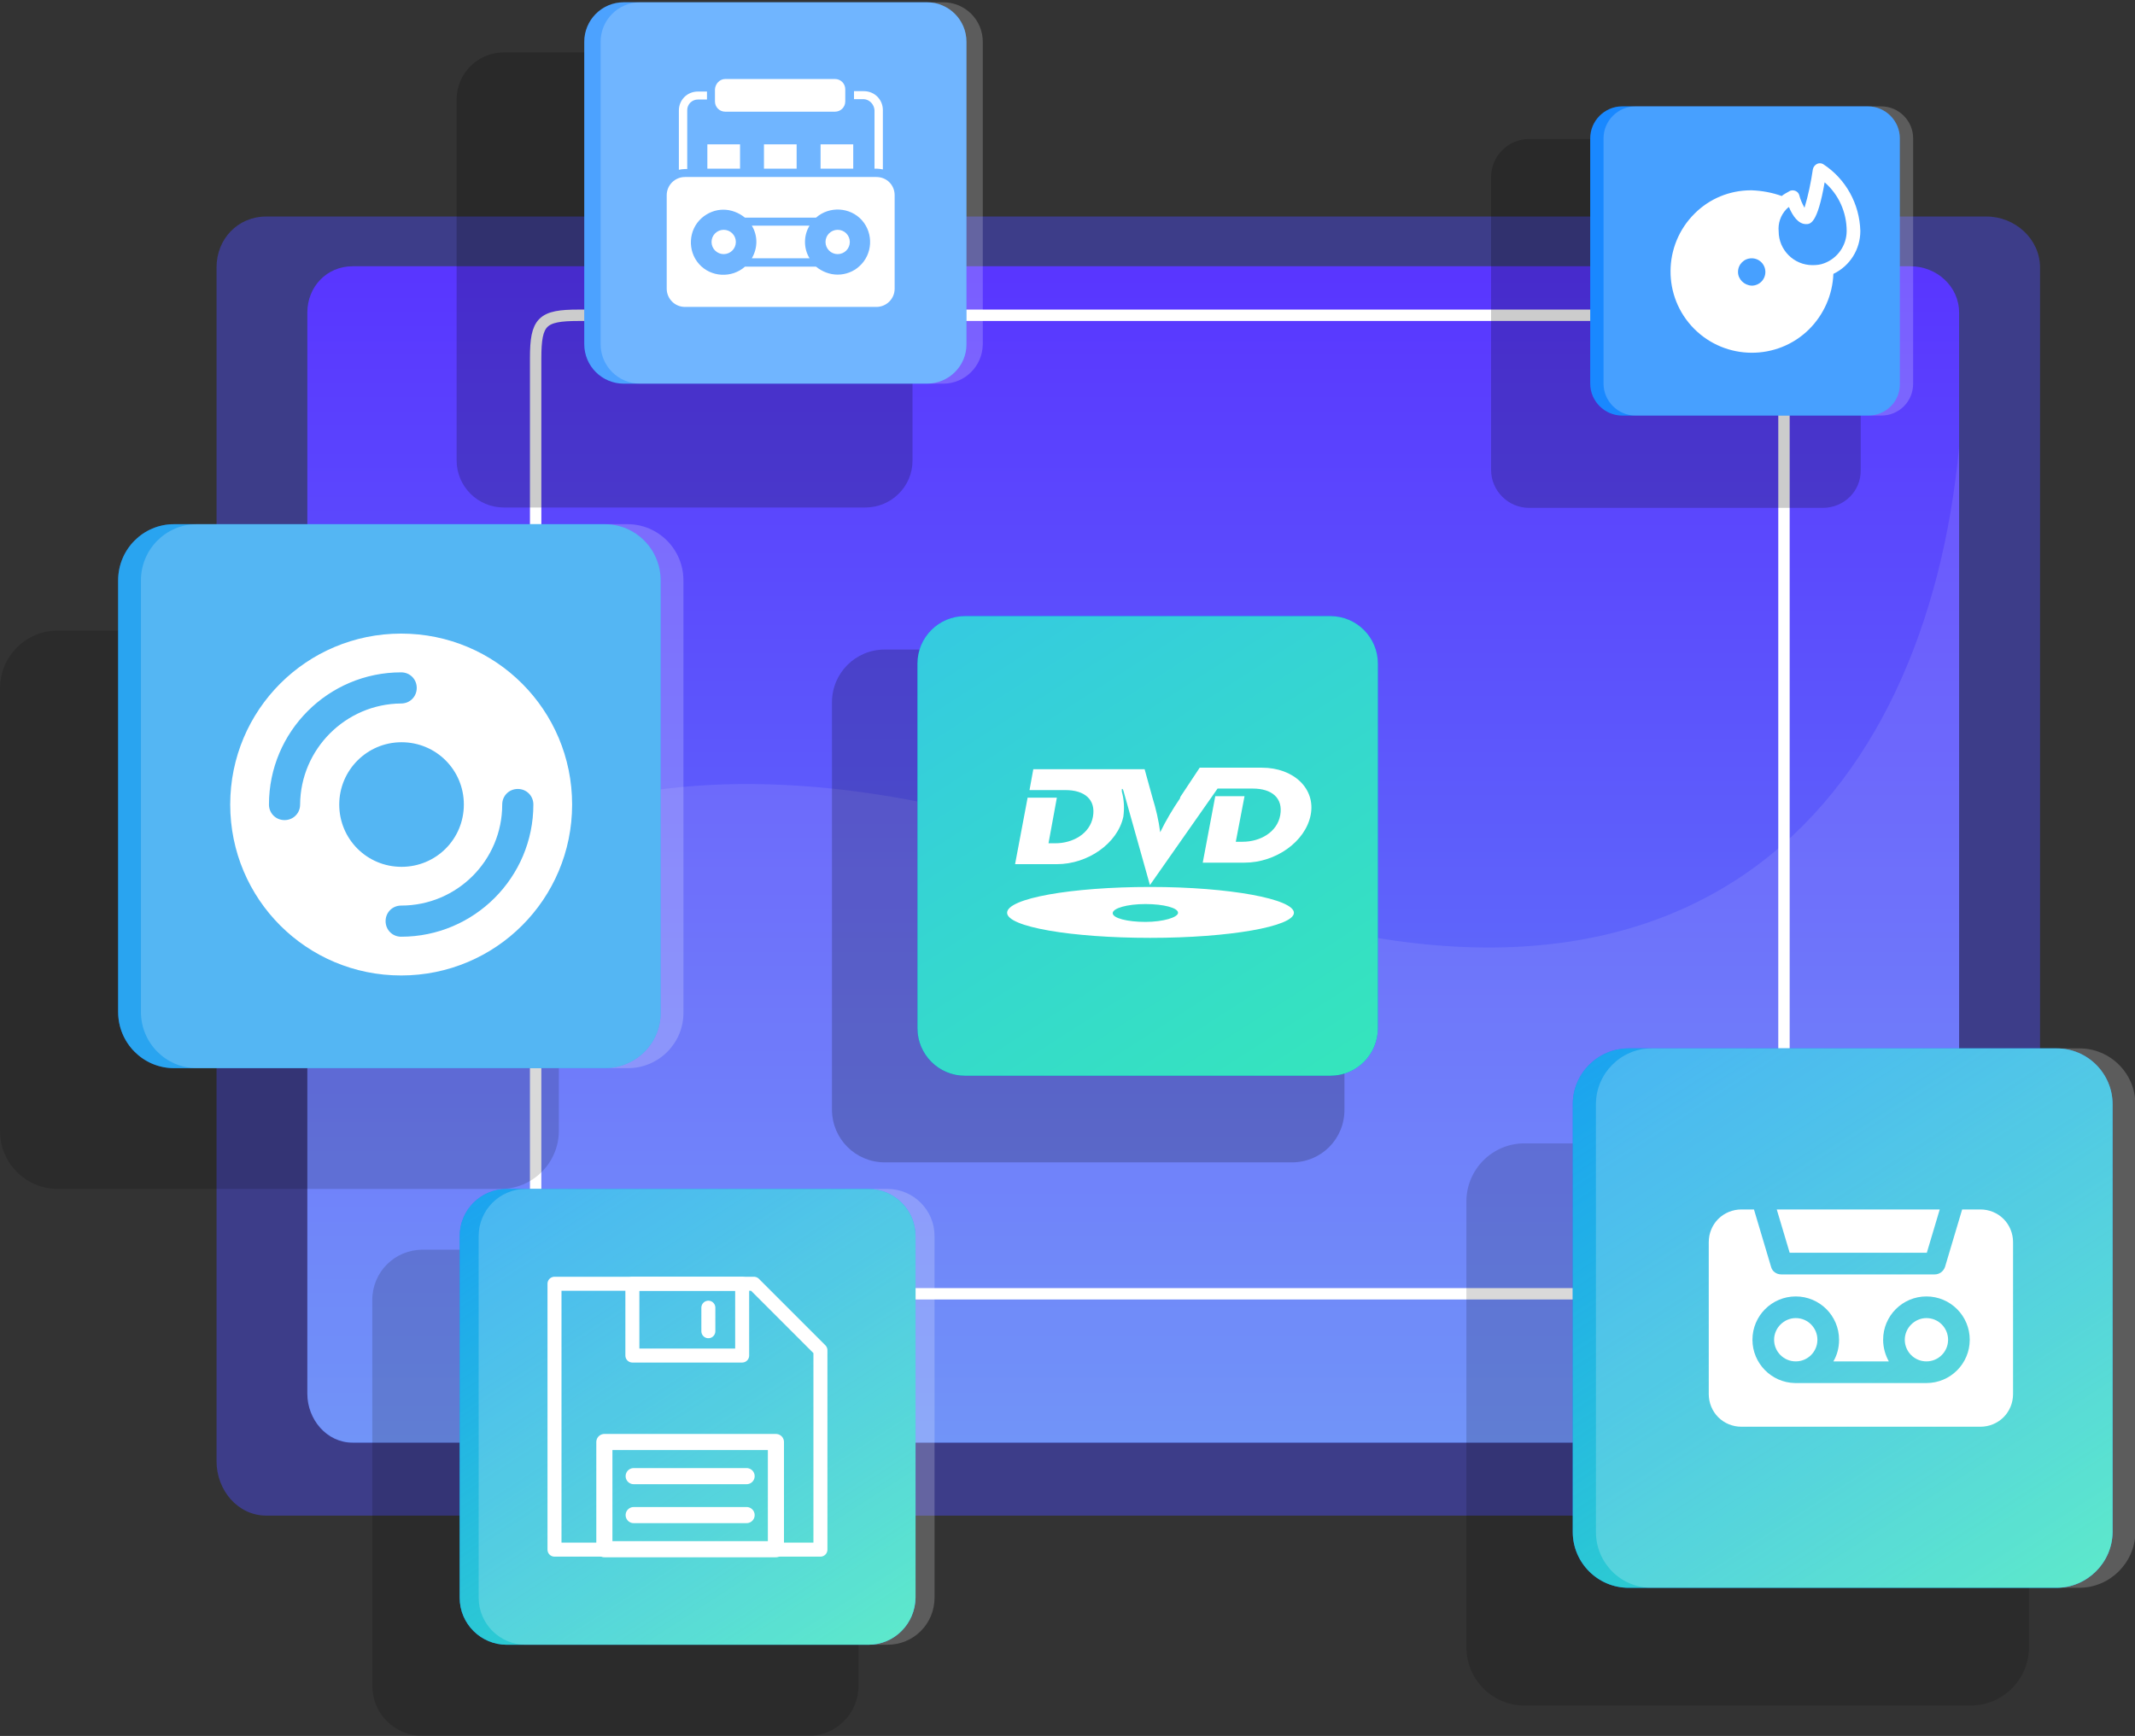
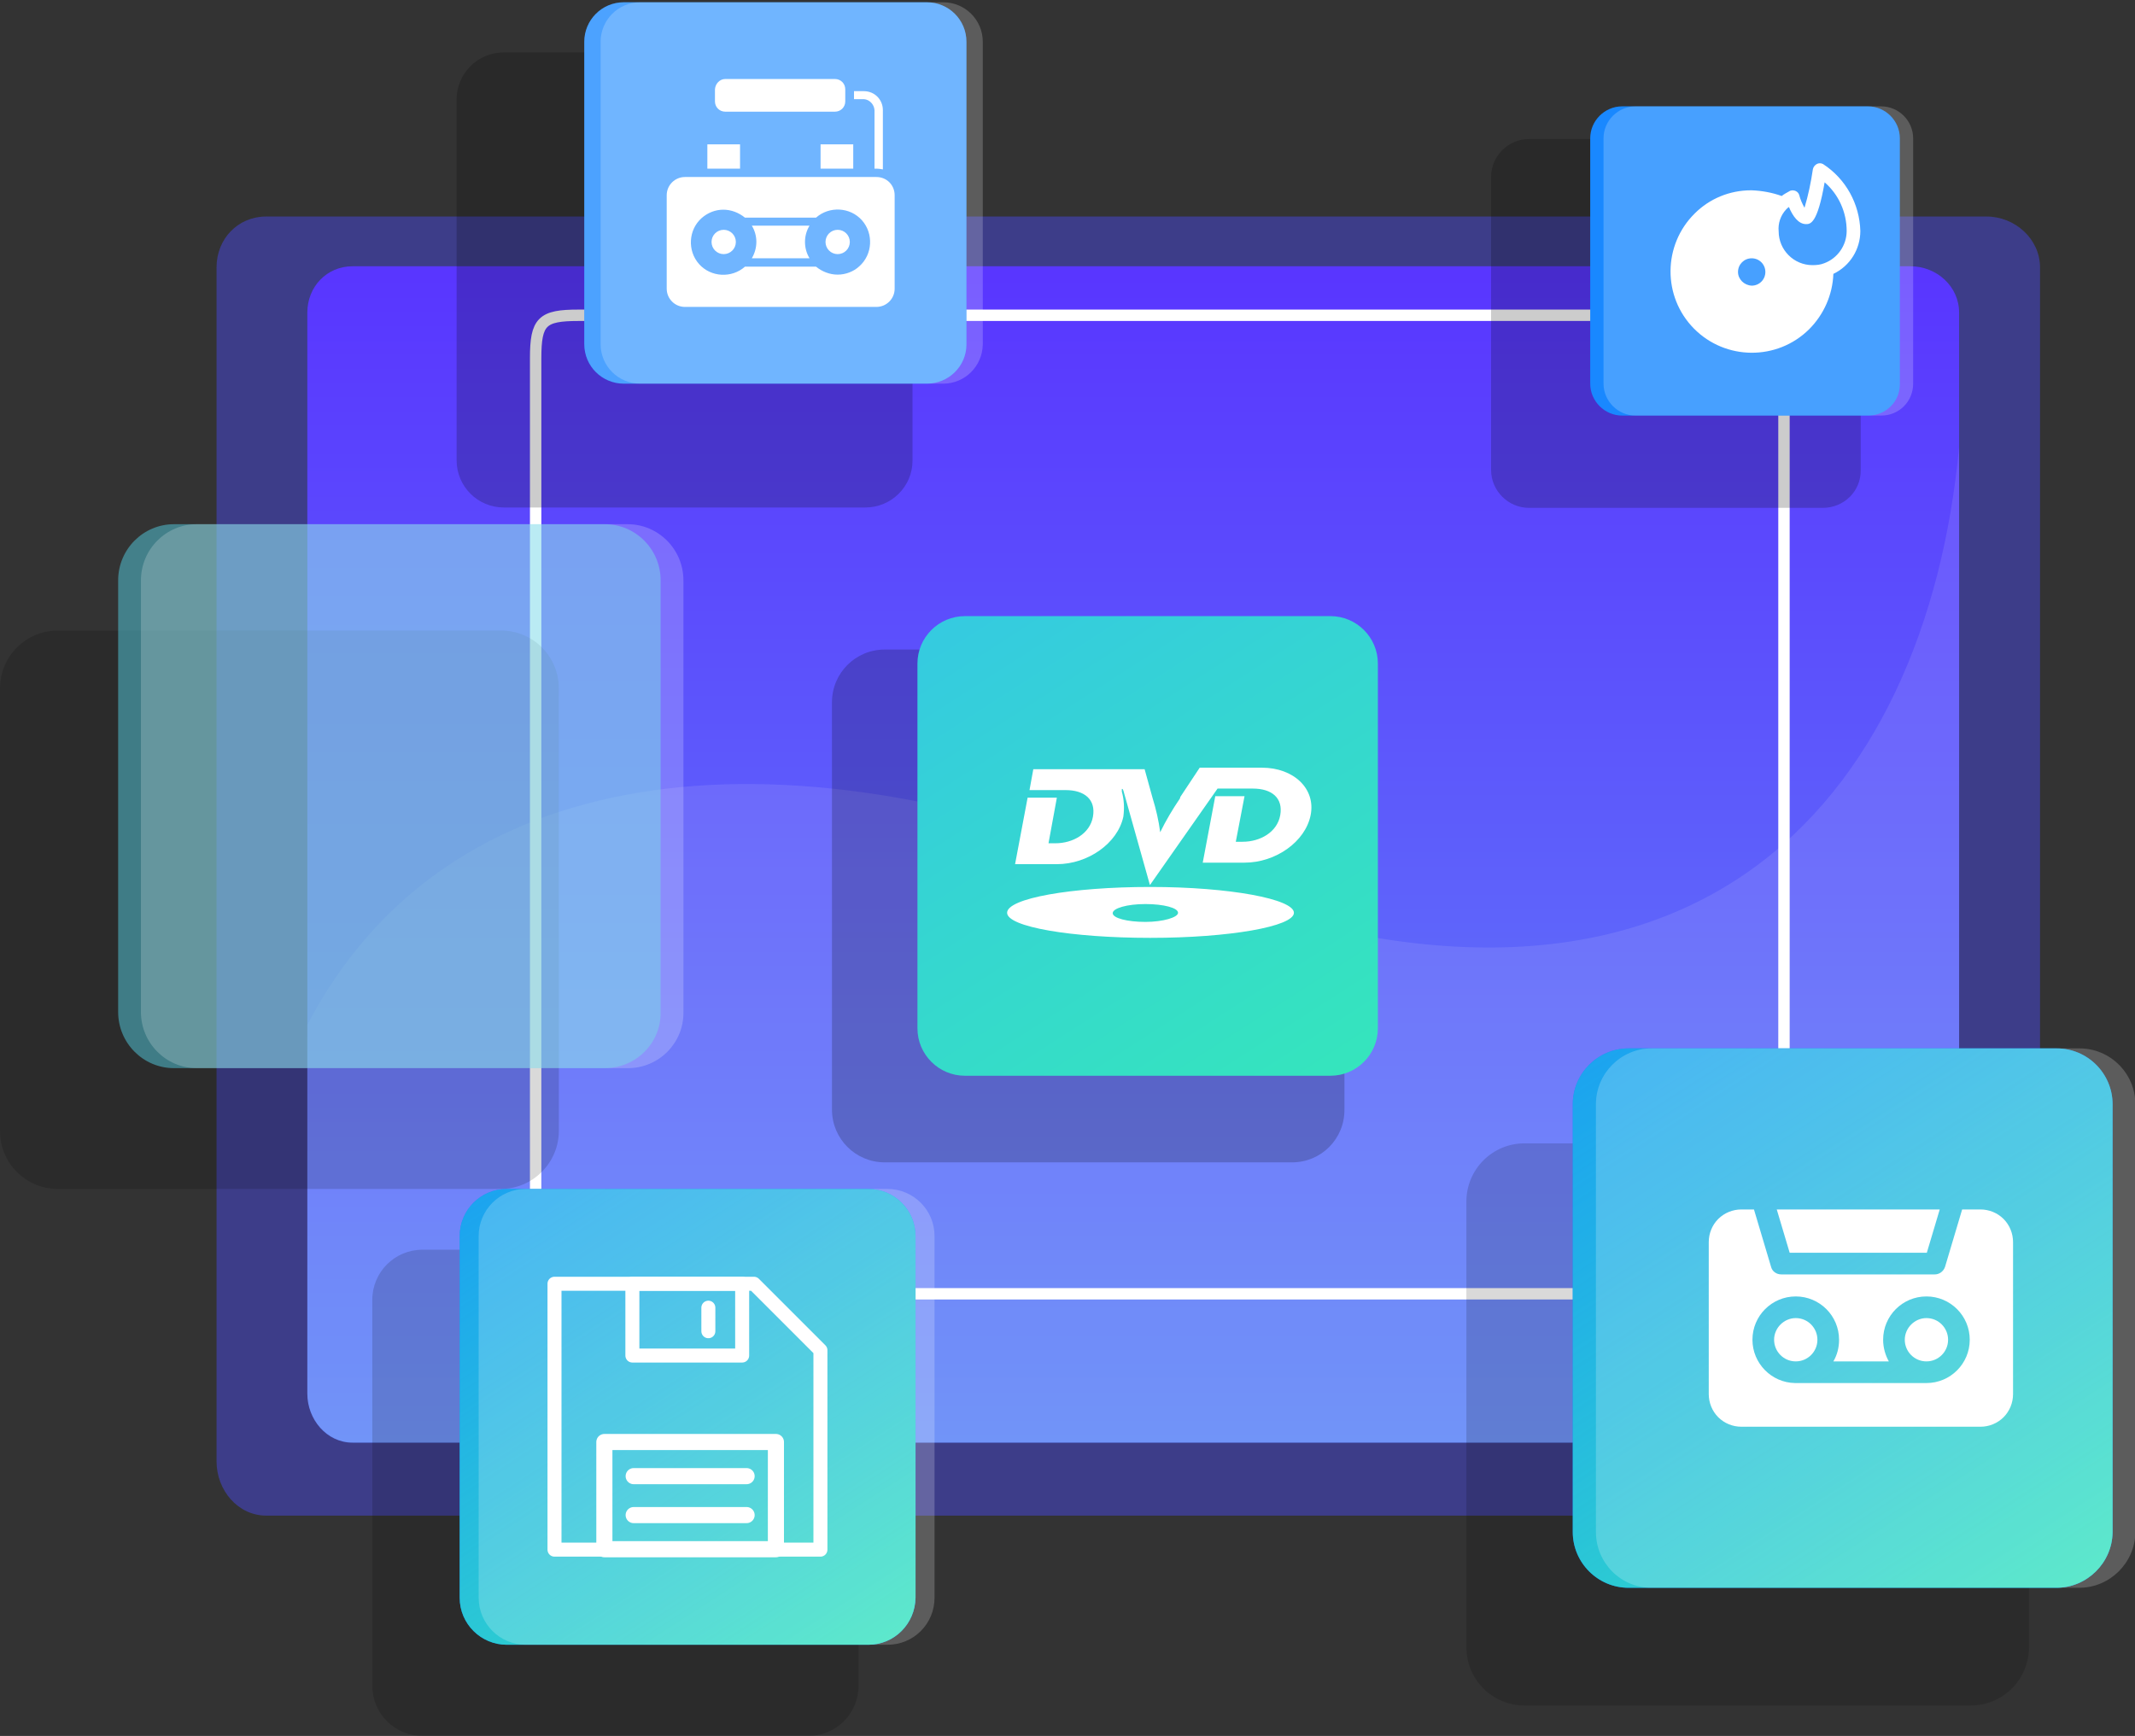
<svg xmlns="http://www.w3.org/2000/svg" version="1.1" id="Untitled-Page_x25_201" x="0px" y="0px" viewBox="0 0 562 457" style="enable-background:new 0 0 562 457;" xml:space="preserve">
  <rect x="0" y="0" width="562" height="457" fill="#333333" stroke="none" />
  <style type="text/css">
	.st0{fill:none;}
	.st1{fill:#3D3D89;}
	.st2{fill:url(#_x32_68_00000101104652720268182410000015629630338566512804_);}
	.st3{fill:none;stroke:#FFFFFF;stroke-width:3;}
	.st4{opacity:9.800000e-02;fill:#FFFFFF;enable-background:new    ;}
	.st5{opacity:0.2;enable-background:new    ;}
	.st6{fill:#007BFF;}
	.st7{opacity:0.298;fill:#FFFFFF;enable-background:new    ;}
	.st8{opacity:0.2;fill:#FFFFFF;enable-background:new    ;}
	.st9{opacity:0.149;enable-background:new    ;}
	.st10{opacity:0.498;fill:#54CEE1;enable-background:new    ;}
	.st11{fill:url(#_x32_49_00000106829930562437118940000013811402925614912421_);}
	.st12{fill:url(#_x31_56_00000066496764673104788140000013208572938717642896_);}
	.st13{fill:url(#_x37_6_00000044888821396240582730000013753412972996346274_);}
	.st14{fill:#FFFFFF;}
	.st15{fill-rule:evenodd;clip-rule:evenodd;fill:#FFFFFF;}
	.st16{fill:none;stroke:#FFFFFF;stroke-width:3.684;stroke-linejoin:round;stroke-miterlimit:15.118;}
	.st17{fill:none;stroke:#FFFFFF;stroke-width:3.684;stroke-linecap:round;stroke-linejoin:round;stroke-miterlimit:15.118;}
	.st18{fill:none;stroke:#FFFFFF;stroke-width:3.684;stroke-linejoin:round;stroke-miterlimit:17.419;}
	.st19{fill:none;stroke:#FFFFFF;stroke-width:3.684;stroke-linecap:round;stroke-linejoin:round;stroke-miterlimit:17.419;}
</style>
  <path class="st0" d="z" />
  <g>
    <path id="_x32_69" class="st1" d="M537,70.4v314.3c0,7.5-6.6,14.3-14.1,14.3H70.1c-7.5,0-13.1-6.7-13.1-14.3V70.4   C57,62.9,62.6,57,70.1,57h452.8C530.4,57,537,62.9,537,70.4z" />
    <linearGradient id="_x32_68_00000075871040155410362790000007136083887986957700_" gradientUnits="userSpaceOnUse" x1="-23.445" y1="624.461" x2="-23.445" y2="623.461" gradientTransform="matrix(434.807 0 0 -309.692 10492.299 193460.703)">
      <stop offset="0" style="stop-color:#5936FF" />
      <stop offset="1" style="stop-color:#6288F7" />
    </linearGradient>
    <path id="_x32_68" style="fill:url(#_x32_68_00000075871040155410362790000007136083887986957700_);" d="M515.7,82.3v284.6   c0,6.8-6,12.9-12.8,12.9H92.8c-6.8,0-11.9-6.1-11.9-12.9V82.3c0-6.8,5.1-12.2,11.9-12.2h410.1C509.8,70.1,515.7,75.4,515.7,82.3z" />
    <g id="_x32_67">
      <path class="st3" d="M141,94.3c0-9.7,1.7-11.3,11.3-11.3h306c9.7,0,11.3,1.7,11.3,11.3v235c0,9.7-1.7,11.3-11.3,11.3h-306    c-9.7,0-11.3-1.7-11.3-11.3V94.3z" />
    </g>
    <path id="_x32_66" class="st4" d="M515.7,117.7v249.1c0,6.8-6,12.9-12.8,12.9H92.8c-6.8,0-11.9-6.1-11.9-12.9v-97   c36.1-69.2,122.1-80.5,222.8-40C446.3,287.2,507.1,209.4,515.7,117.7z" />
    <path id="_x32_65" class="st5" d="M227.8,133.6h-95.2c-6.8,0-12.4-5.5-12.4-12.4V26.2c0-6.8,5.5-12.4,12.4-12.4h95.2   c6.8,0,12.4,5.5,12.4,12.4v95.1C240.2,128.1,234.6,133.6,227.8,133.6z" />
    <path id="_x32_64" class="st6" d="M244,101h-79.8c-5.7,0-10.4-4.6-10.4-10.4V11c0-5.7,4.6-10.4,10.4-10.4H244   c5.7,0,10.4,4.6,10.4,10.4v79.7C254.4,96.4,249.7,101,244,101z" />
    <path id="_x32_63" class="st7" d="M244,101h-79.8c-5.7,0-10.4-4.6-10.4-10.4V11c0-5.7,4.6-10.4,10.4-10.4H244   c5.7,0,10.4,4.6,10.4,10.4v79.7C254.4,96.4,249.7,101,244,101z" />
    <path id="_x32_62" class="st5" d="M479.8,133.7h-77.3c-5.5,0-10-4.5-10-10V46.6c0-5.5,4.5-10,10-10h77.3c5.5,0,10,4.5,10,10v77.1   C489.9,129.3,485.4,133.7,479.8,133.7z" />
    <path id="_x32_61" class="st6" d="M491.8,109.4H427c-4.6,0-8.4-3.8-8.4-8.4V36.4c0-4.6,3.8-8.4,8.4-8.4h64.7c4.6,0,8.4,3.8,8.4,8.4   V101C500.2,105.7,496.4,109.4,491.8,109.4z" />
    <path id="_x32_60" class="st4" d="M491.8,109.4H427c-4.6,0-8.4-3.8-8.4-8.4V36.4c0-4.6,3.8-8.4,8.4-8.4h64.7c4.6,0,8.4,3.8,8.4,8.4   V101C500.2,105.7,496.4,109.4,491.8,109.4z" />
    <path id="_x32_59" class="st8" d="M495.2,109.4h-64.7c-4.6,0-8.4-3.8-8.4-8.4V36.4c0-4.6,3.8-8.4,8.4-8.4h64.7   c4.6,0,8.4,3.8,8.4,8.4V101C503.6,105.7,499.9,109.4,495.2,109.4z" />
    <path id="_x32_58" class="st9" d="M131.8,313H15.2C6.8,313,0,306.2,0,297.8V181.2c0-8.4,6.8-15.2,15.2-15.2h116.7   c8.4,0,15.2,6.8,15.2,15.2v116.7C147,306.2,140.2,313,131.8,313z" />
    <path id="_x32_56" class="st9" d="M518.7,449H401.3c-8.4,0-15.3-6.8-15.3-15.3V316.3c0-8.4,6.8-15.3,15.3-15.3h117.5   c8.4,0,15.3,6.8,15.3,15.3v117.5C534,442.2,527.2,449,518.7,449z" />
    <path id="_x32_55" class="st9" d="M212.8,457H111.2c-7.3,0-13.2-5.9-13.2-13.2V342.2c0-7.3,5.9-13.2,13.2-13.2h101.6   c7.3,0,13.2,5.9,13.2,13.2v101.6C226,451.1,220.1,457,212.8,457z" />
-     <path id="_x32_54" class="st6" d="M159.2,281.2H45.8c-8.1,0-14.7-6.6-14.7-14.8V152.8c0-8.2,6.6-14.8,14.7-14.8h113.4   c8.1,0,14.7,6.6,14.7,14.8v113.7C174,274.6,167.4,281.2,159.2,281.2z" />
    <path id="_x32_53" class="st10" d="M159.2,281.2H45.8c-8.1,0-14.7-6.6-14.7-14.8V152.8c0-8.2,6.6-14.8,14.7-14.8h113.4   c8.1,0,14.7,6.6,14.7,14.8v113.7C174,274.6,167.4,281.2,159.2,281.2z" />
    <path id="_x32_52" class="st8" d="M165.3,281.2H51.8c-8.1,0-14.7-6.6-14.7-14.8V152.8c0-8.2,6.6-14.8,14.7-14.8h113.4   c8.1,0,14.7,6.6,14.7,14.8v113.7C180,274.6,173.4,281.2,165.3,281.2z" />
-     <path id="_x32_51" class="st6" d="M254,283.2h96.2c6.9,0,12.5-5.6,12.5-12.5v-96c0-6.9-5.6-12.5-12.5-12.5H254   c-6.9,0-12.5,5.6-12.5,12.5v96C241.5,277.6,247.1,283.2,254,283.2z" />
    <path id="_x32_50" class="st5" d="M340.1,306H232.9c-7.7,0-13.9-6.2-13.9-13.9V184.9c0-7.7,6.2-13.9,13.9-13.9h107.1   c7.7,0,13.9,6.2,13.9,13.9v107.1C354,299.8,347.8,306,340.1,306z" />
    <linearGradient id="_x32_49_00000178885659674976543010000014318838930153785231_" gradientUnits="userSpaceOnUse" x1="-23.698" y1="623.735" x2="-22.906" y2="622.505" gradientTransform="matrix(121.209 0 0 -121.022 3126.484 75634.211)">
      <stop offset="5.556000e-03" style="stop-color:#35C9E2" />
      <stop offset="0.989" style="stop-color:#35E6BB" />
    </linearGradient>
    <path id="_x32_49" style="fill:url(#_x32_49_00000178885659674976543010000014318838930153785231_);" d="M254,283.2h96.2   c6.9,0,12.5-5.6,12.5-12.5v-96c0-6.9-5.6-12.5-12.5-12.5H254c-6.9,0-12.5,5.6-12.5,12.5v96C241.5,277.6,247.1,283.2,254,283.2z" />
    <path id="_x31_57" class="st6" d="M541.3,418H428.7c-8.1,0-14.7-6.6-14.7-14.7V290.7c0-8.1,6.6-14.7,14.7-14.7h112.7   c8.1,0,14.7,6.6,14.7,14.7v112.7C556,411.4,549.4,418,541.3,418z" />
    <linearGradient id="_x31_56_00000116208719383518633940000006787651374966440875_" gradientUnits="userSpaceOnUse" x1="-23.727" y1="623.939" x2="-22.935" y2="622.709" gradientTransform="matrix(141.996 0 0 -142 3797.909 88859)">
      <stop offset="1.000000e-02" style="stop-color:#35C9E2;stop-opacity:0.498" />
      <stop offset="0.99" style="stop-color:#35E6BB" />
    </linearGradient>
    <path id="_x31_56" style="fill:url(#_x31_56_00000116208719383518633940000006787651374966440875_);" d="M541.3,418H428.7   c-8.1,0-14.7-6.6-14.7-14.7V290.7c0-8.1,6.6-14.7,14.7-14.7h112.7c8.1,0,14.7,6.6,14.7,14.7v112.7C556,411.4,549.4,418,541.3,418z" />
    <path id="_x31_55" class="st8" d="M547.3,418H434.7c-8.1,0-14.6-6.6-14.6-14.7V290.7c0-8.1,6.6-14.7,14.6-14.7h112.7   c8.1,0,14.7,6.6,14.7,14.7v112.7C562,411.4,555.4,418,547.3,418z" />
    <path id="_x31_39" class="st8" d="M248.3,101h-79.8c-5.7,0-10.4-4.6-10.4-10.4V11c0-5.7,4.6-10.4,10.4-10.4h79.8   c5.7,0,10.4,4.6,10.4,10.4v79.7C258.6,96.4,254,101,248.3,101z" />
    <path id="_x37_7" class="st6" d="M228.6,433h-95.2c-6.8,0-12.4-5.5-12.4-12.4v-95.2c0-6.8,5.5-12.4,12.4-12.4h95.2   c6.8,0,12.4,5.5,12.4,12.4v95.2C240.9,427.5,235.4,433,228.6,433z" />
    <linearGradient id="_x37_6_00000084498173981439903670000003140738859066748085_" gradientUnits="userSpaceOnUse" x1="-23.696" y1="623.723" x2="-22.904" y2="622.494" gradientTransform="matrix(119.929 0 0 -120 2975.301 75146)">
      <stop offset="1.000000e-02" style="stop-color:#35C9E2;stop-opacity:0.498" />
      <stop offset="0.99" style="stop-color:#35E6BB" />
    </linearGradient>
    <path id="_x37_6" style="fill:url(#_x37_6_00000084498173981439903670000003140738859066748085_);" d="M228.6,433h-95.2   c-6.8,0-12.4-5.5-12.4-12.4v-95.2c0-6.8,5.5-12.4,12.4-12.4h95.2c6.8,0,12.4,5.5,12.4,12.4v95.2C240.9,427.5,235.4,433,228.6,433z" />
    <path id="_x37_5" class="st8" d="M233.6,433h-95.2c-6.8,0-12.4-5.5-12.4-12.4v-95.2c0-6.8,5.5-12.4,12.4-12.4h95.2   c6.8,0,12.4,5.5,12.4,12.4v95.2C246,427.5,240.5,433,233.6,433z" />
  </g>
  <path class="st0" d="z" />
-   <path class="st14" d="M105.6,166.8c-24.9,0-45,20.1-45,45s20.1,45,45,45s45-20.1,45-45S130.5,166.8,105.6,166.8z M79,211.8  c0,2.3-1.8,4.1-4.1,4.1s-4.1-1.8-4.1-4.1c0-19.2,15.6-34.8,34.8-34.8c2.3,0,4.1,1.8,4.1,4.1c0,2.3-1.8,4.1-4.1,4.1  C91,185.3,79.1,197.2,79,211.8z M89.3,211.8c0-9,7.3-16.4,16.4-16.4s16.4,7.3,16.4,16.4s-7.3,16.4-16.4,16.4S89.3,220.9,89.3,211.8z   M105.6,246.6c-2.3,0-4.1-1.8-4.1-4.1c0-2.3,1.8-4.1,4.1-4.1c14.7,0,26.6-11.9,26.6-26.6c0-2.3,1.8-4.1,4.1-4.1  c2.3,0,4.1,1.8,4.1,4.1C140.4,231,124.8,246.6,105.6,246.6z" />
  <path class="st15" d="M516.5,318.4l-4.5,15.1c-0.4,1.2-1.5,2-2.7,2h-40.4c-1.3,0-2.4-0.8-2.7-2l-4.5-15.1h-3.3  c-2.3,0-4.5,0.9-6.1,2.5c-1.6,1.6-2.5,3.8-2.5,6.1c0,9.9,0,30.1,0,40c0,2.3,0.9,4.5,2.5,6.1c1.6,1.6,3.8,2.5,6.1,2.5h62.9  c2.3,0,4.5-0.9,6.1-2.5c1.6-1.6,2.5-3.8,2.5-6.1v-40c0-2.3-0.9-4.5-2.5-6.1c-1.6-1.6-3.8-2.5-6.1-2.5L516.5,318.4L516.5,318.4z   M497.2,358.4l-14.6,0c1-1.7,1.5-3.6,1.5-5.7c0-6.3-5.1-11.4-11.4-11.4c-6.3,0-11.4,5.1-11.4,11.4c0,6.2,5,11.3,11.2,11.4  c0.1,0,0.1,0,0.2,0l34.4,0c6.3,0,11.4-5.1,11.4-11.4c0-6.3-5.1-11.4-11.4-11.4s-11.4,5.1-11.4,11.4  C495.7,354.8,496.3,356.8,497.2,358.4L497.2,358.4z M472.7,347c3.2,0,5.7,2.6,5.7,5.7c0,3.2-2.6,5.7-5.7,5.7c-3.2,0-5.7-2.6-5.7-5.7  C467,349.6,469.6,347,472.7,347z M507.1,347c3.2,0,5.7,2.6,5.7,5.7c0,3.2-2.6,5.7-5.7,5.7c-3.2,0-5.7-2.6-5.7-5.7  C501.4,349.6,504,347,507.1,347z M510.6,318.4h-42.9l3.4,11.4h36.1L510.6,318.4z" />
  <g id="Logos">
    <g id="DVD">
      <path class="st14" d="M310.6,210.2c-1.9,2.8-3.7,5.8-5.2,8.9c-0.4-3.1-1.1-6.1-2-9c0,0-0.5-1.8-2.1-7.6h-29.3l-1,5.5h9.5    c5,0,8,2.5,7.2,7s-5.3,7-9.9,7H276l2.2-12h-7.7l-3.3,17.5h11c8.2,0,16-5.5,17.5-12.5c0.3-2.2,0.2-4.5-0.4-6.6v-0.3    c0,0,0-0.4,0-0.4s0.2,0,0.2,0l0.2,0.4l7,24.9l17.8-25.4h9.3c5,0,8,2.5,7.2,7c-0.8,4.5-5.3,7-9.9,7h-1.8l2.3-12h-7.7l-3.3,17.5h11    c8.2,0,16-5.5,17.4-12.5c1.4-7-4.5-12.5-12.8-12.5h-16.4l-5.1,7.7L310.6,210.2z" />
      <path class="st14" d="M302.8,233.5c-20.8,0-37.7,3-37.7,6.8c0,3.7,16.9,6.6,37.7,6.6c20.8,0,37.8-3,37.8-6.6    C340.6,236.7,323.7,233.5,302.8,233.5z M301.5,242.7c-4.8,0-8.6-1-8.6-2.3c0-1.3,3.8-2.4,8.6-2.4c4.8,0,8.6,1,8.6,2.3    C310.1,241.5,306.2,242.7,301.5,242.7z" />
    </g>
  </g>
  <g id="Tape_Recorder">
    <path class="st14" d="M230.2,29v15.4h0.6c0.5,0,1.1,0.1,1.6,0.2V29c0-2.8-2.2-5-5-5h0h-2.6v2.1h2.6C228.9,26.2,230.1,27.5,230.2,29   z" />
-     <path class="st14" d="M180.9,44.4V29c0-1.6,1.3-2.8,2.8-2.8h2.4v-2.1h-2.4c-2.8,0-5,2.2-5,5l0,0v15.6c0.5-0.1,1-0.2,1.6-0.2H180.9z   " />
    <path class="st14" d="M190.9,20.8h28.9c1.5,0,2.7,1.2,2.7,2.7v3.2c0,1.5-1.2,2.7-2.7,2.7h-28.9c-1.5,0-2.7-1.2-2.7-2.7v-3.2   C188.3,22,189.5,20.8,190.9,20.8z" />
    <rect x="186.2" y="38" class="st14" width="8.6" height="6.4" />
-     <rect x="201.1" y="38" class="st14" width="8.6" height="6.4" />
    <rect x="216" y="38" class="st14" width="8.6" height="6.4" />
    <circle class="st14" cx="190.5" cy="63.7" r="3.2" />
    <path class="st14" d="M230.7,46.6h-50.4c-2.6,0-4.8,2.1-4.8,4.8c0,0,0,0,0,0V76c0,2.6,2.1,4.8,4.8,4.8c0,0,0,0,0,0h50.4   c2.6,0,4.8-2.1,4.8-4.8c0,0,0,0,0,0V51.4C235.5,48.7,233.4,46.6,230.7,46.6C230.7,46.6,230.7,46.6,230.7,46.6z M220.5,72.3   c-2.1,0-4.1-0.8-5.7-2.1h-18.7c-3.5,3.1-9,2.8-12.1-0.7c-3.1-3.5-2.8-9,0.7-12.1c1.6-1.4,3.6-2.2,5.7-2.2c2.1,0,4.1,0.8,5.7,2.1   h18.7c3.5-3.1,9-2.8,12.1,0.7s2.8,9-0.7,12.1C224.7,71.5,222.6,72.3,220.5,72.3z" />
    <path class="st14" d="M213.1,59.4h-15.2c1.6,2.6,1.6,5.9,0,8.6h15.2C211.5,65.4,211.5,62,213.1,59.4z" />
    <circle class="st14" cx="220.5" cy="63.7" r="3.2" />
  </g>
  <g id="g2117" transform="translate(1239.762,1150.559)">
    <path id="rect1357" class="st16" d="M-1093.8-812.6c17.5,0,35,0,52.5,0c5.8,5.8,11.7,11.7,17.5,17.5c0,17.5,0,35,0,52.5   c-23.3,0-46.7,0-70,0C-1093.8-765.9-1093.8-789.2-1093.8-812.6L-1093.8-812.6z" />
    <rect id="rect1361" x="-1073.3" y="-812.6" class="st16" width="28.9" height="18.9" />
    <path id="path1365" class="st17" d="M-1053.3-806.3v6.2" />
    <g id="g1379" transform="matrix(1.152,0,0,1.152,2485.573,-1321.016)">
      <rect id="rect1363" x="-3095.7" y="477.5" class="st18" width="39.2" height="24.5" />
      <g id="g1373">
        <path id="path1367" class="st19" d="M-3063.2,485.3h-25.8" />
        <path id="path1369" class="st19" d="M-3063.2,494.2h-25.8" />
      </g>
    </g>
  </g>
  <g id="Layer_2_00000063622483665868830410000014566279529143033507_">
    <path class="st14" d="M479.9,43.2c-0.5-0.3-1.2-0.3-1.7,0c-0.5,0.3-0.9,0.8-1,1.4c-0.5,3.4-1.2,6.8-2.2,10.1   c-0.6-1.1-1.1-2.2-1.4-3.4c-0.3-0.9-1.3-1.4-2.3-1.1c-0.1,0-0.2,0.1-0.2,0.1c-0.7,0.4-1.5,0.8-2.1,1.3c-2.5-0.9-5.2-1.4-7.9-1.5   h-0.2c-5.6,0-10.9,2.2-14.8,6.1c-8.4,8.3-8.5,21.9-0.2,30.3c8.3,8.4,21.9,8.5,30.3,0.2c3.9-3.9,6.2-9.1,6.4-14.6   c4.4-2.1,7.1-6.5,7.1-11.3C489.5,53.7,485.9,47.1,479.9,43.2z M457.5,71.6c0-2,1.6-3.6,3.6-3.6c2,0,3.6,1.6,3.6,3.6   s-1.6,3.6-3.6,3.6C459.1,75.1,457.5,73.5,457.5,71.6z M480.2,69.3c-1,0.4-2,0.5-3.1,0.5c-4.9,0-8.9-4-8.9-8.9   c-0.2-2.1,0.5-4.2,2-5.8l0.3-0.3l0.4-0.3c1,2.4,2.5,4.5,4.5,4.5c1.1,0,3,0,4.9-11c3.7,3.2,5.8,7.9,5.8,12.8   C486.1,64.6,483.7,68,480.2,69.3z" />
  </g>
</svg>